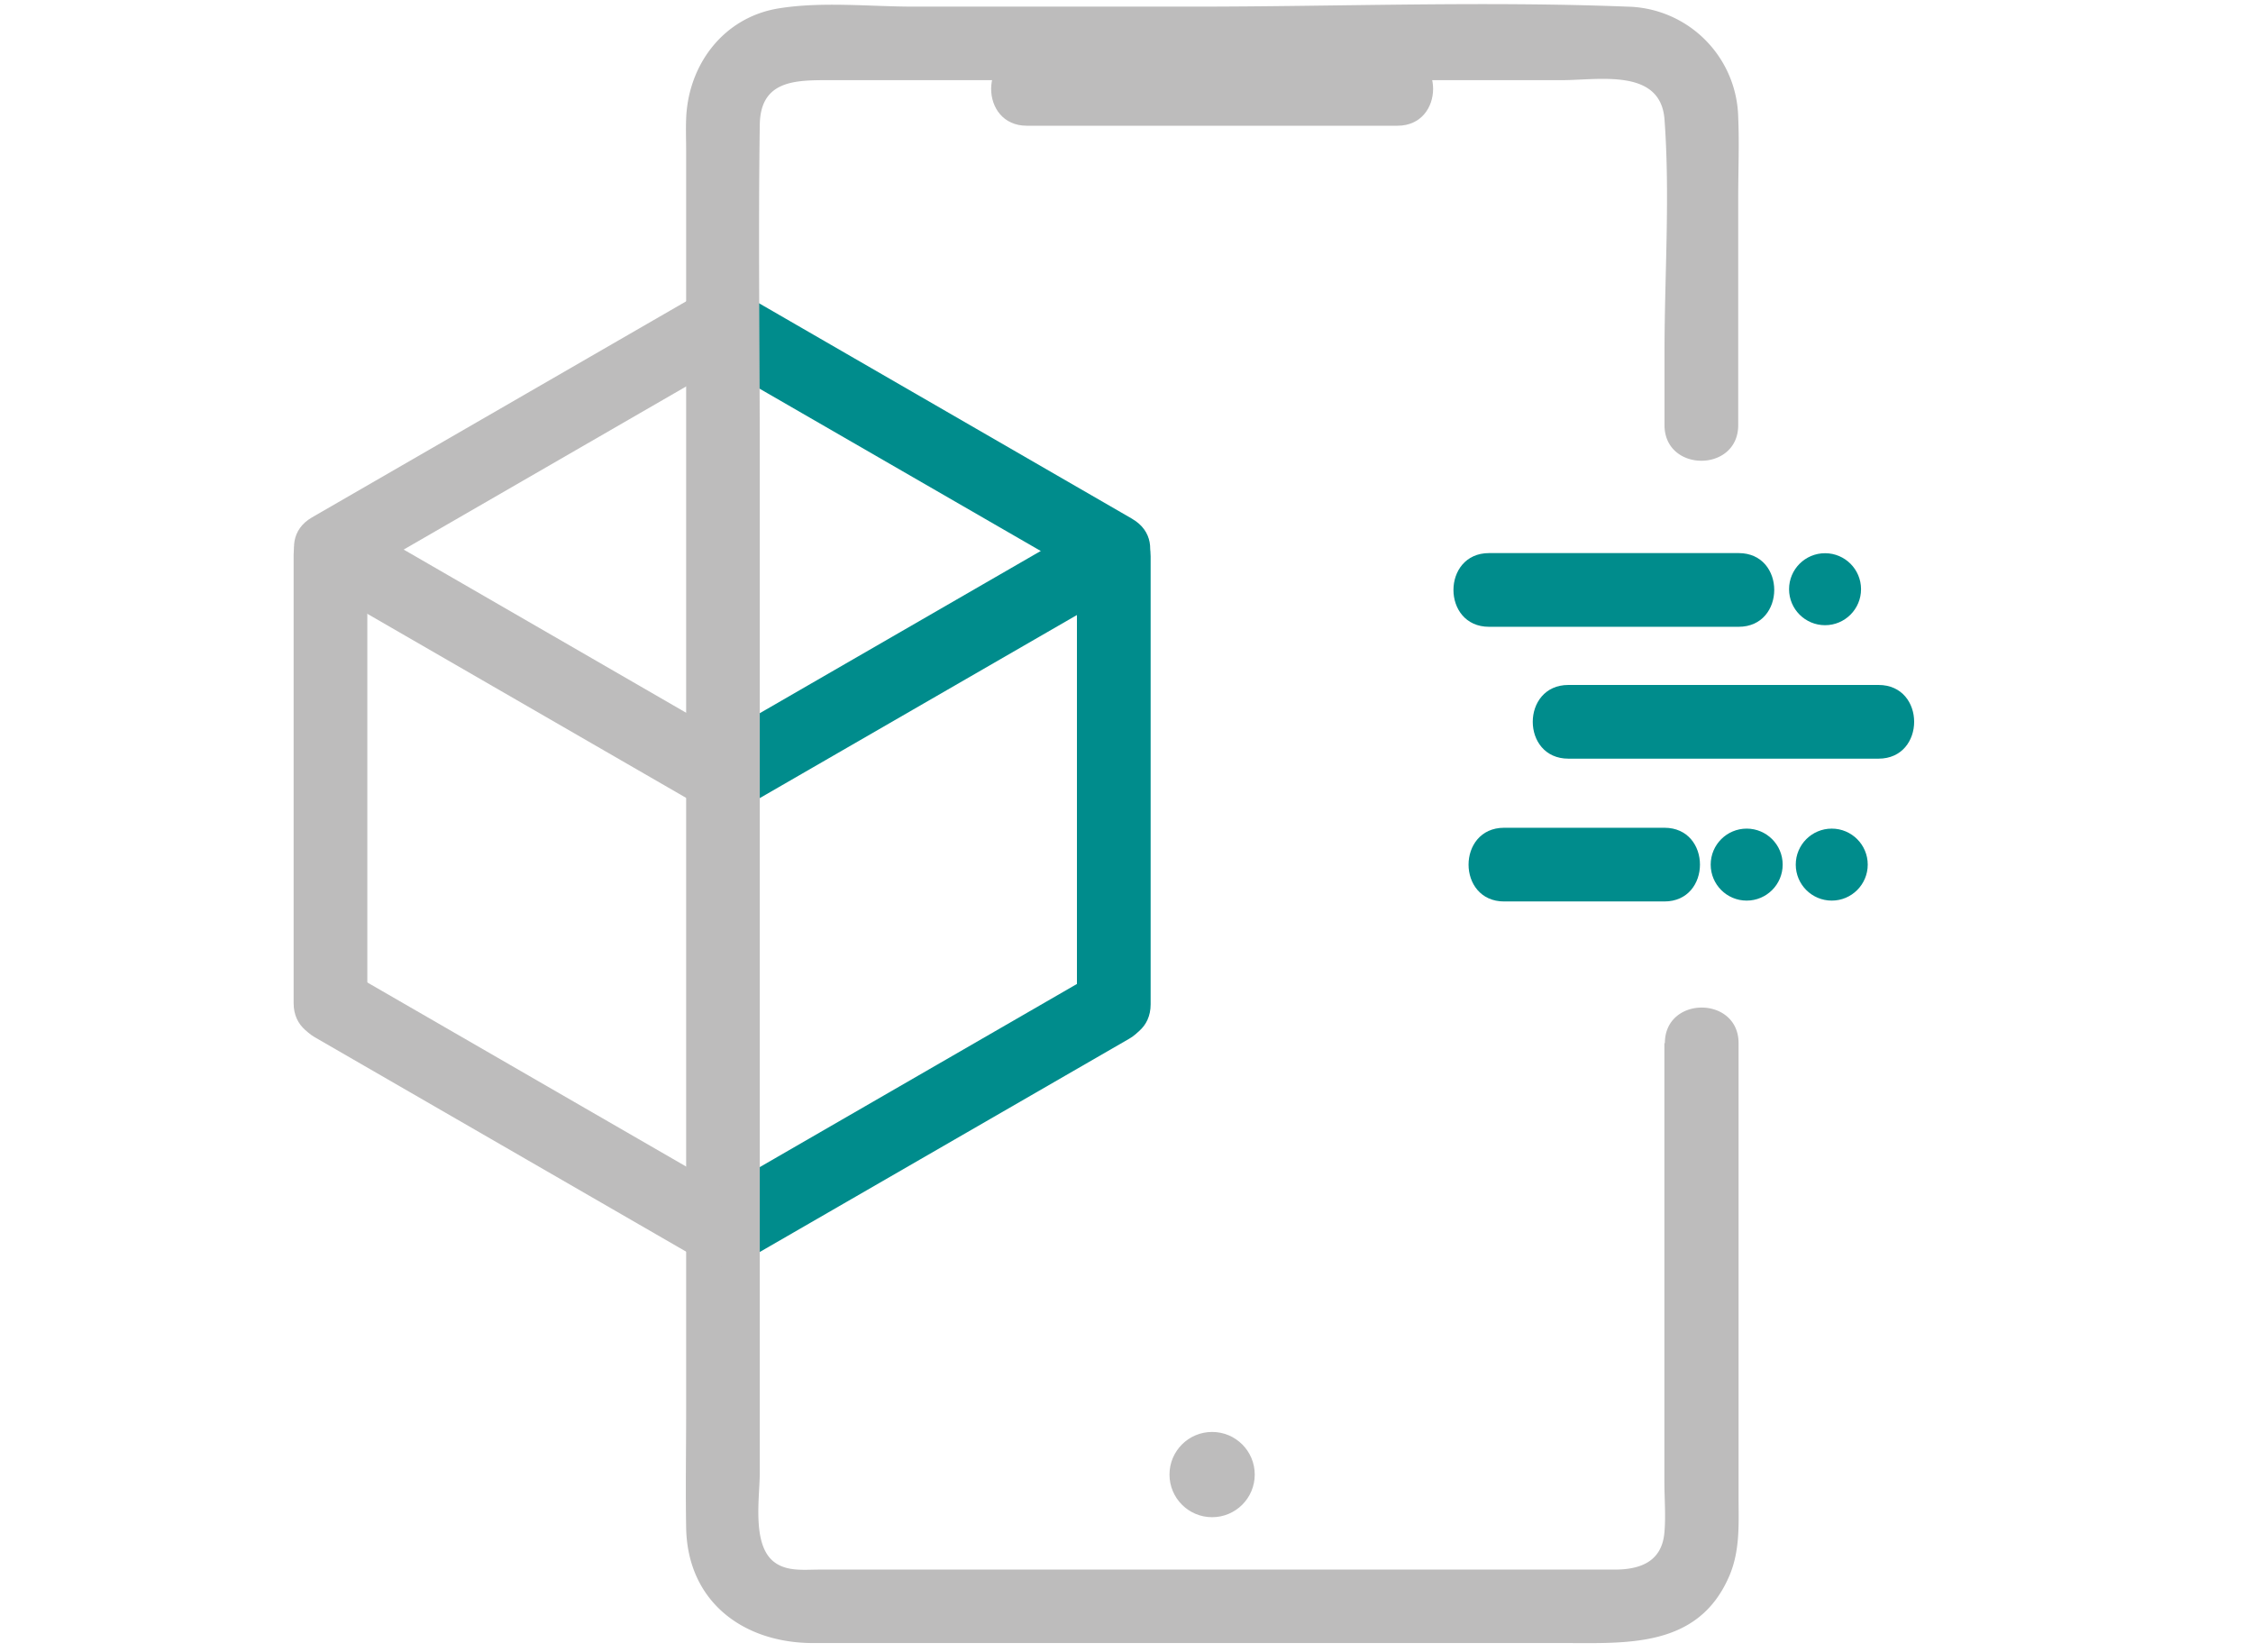
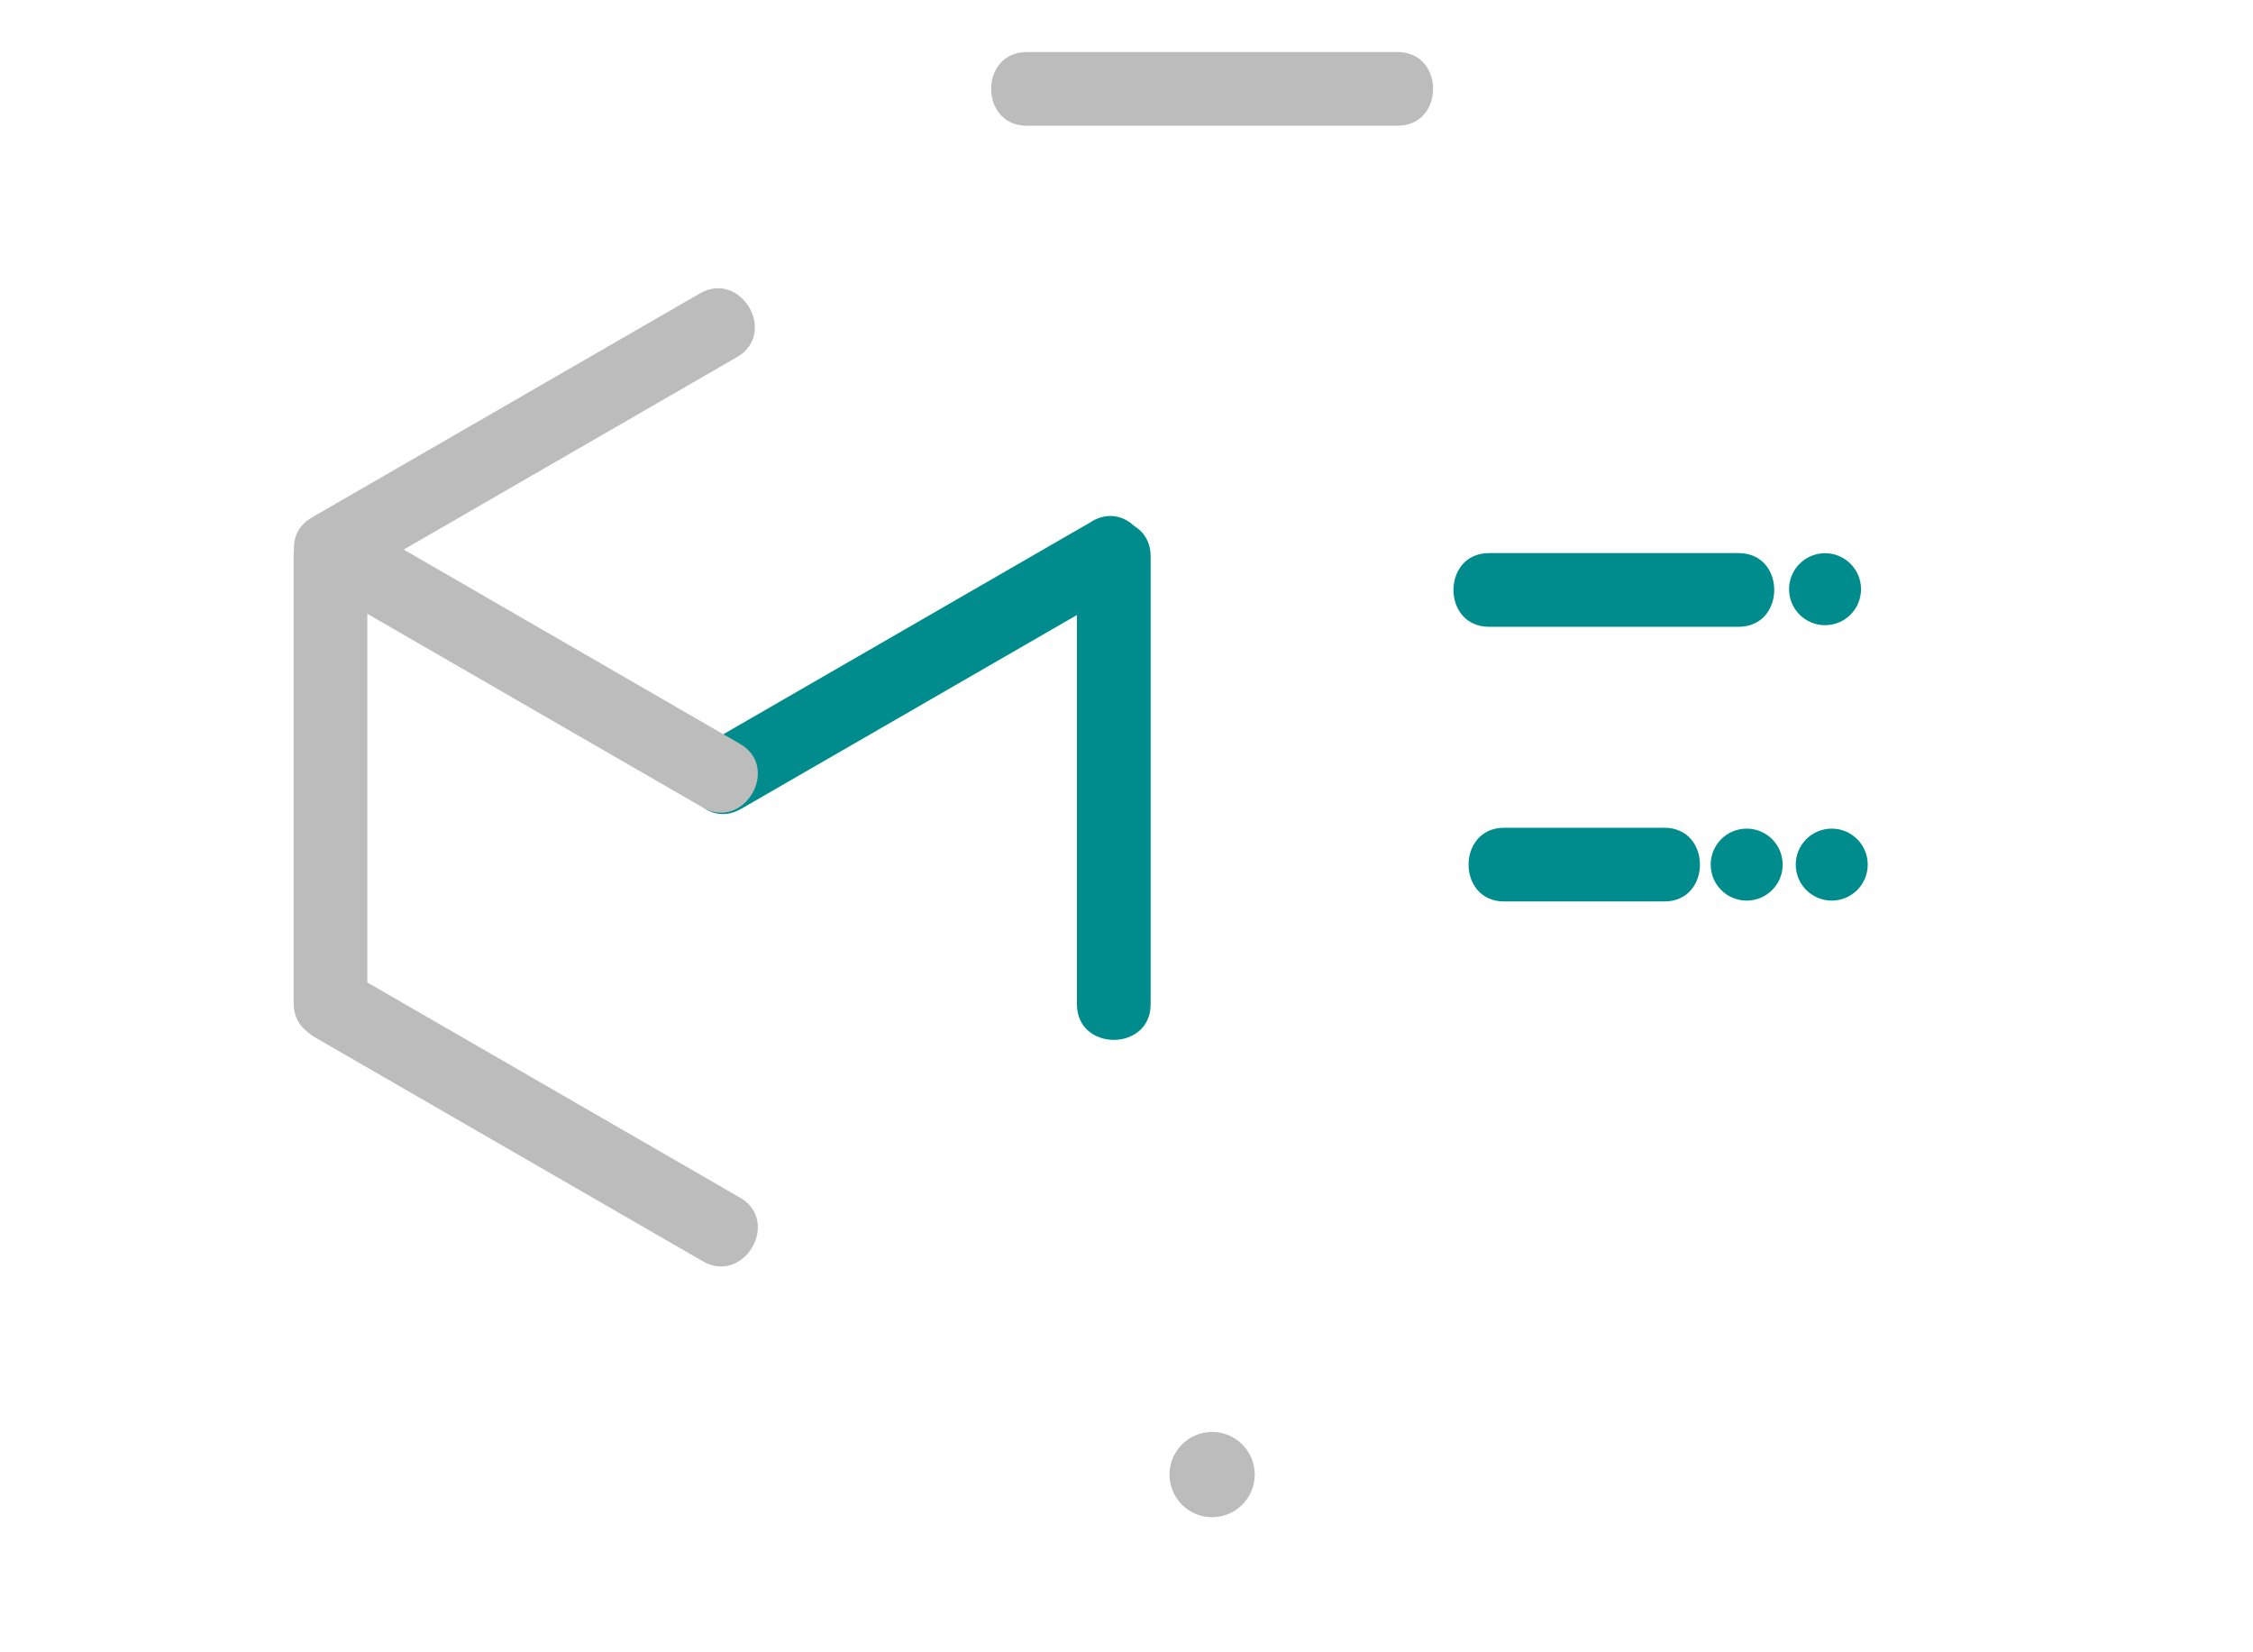
<svg xmlns="http://www.w3.org/2000/svg" viewBox="0 0 366.84 268.91">
  <defs>
    <style>.cls-1,.cls-4{fill:#008c8c;}.cls-2,.cls-3{fill:#bdbcbc;}.cls-3{stroke:#bdbcbc;}.cls-3,.cls-4{stroke-miterlimit:10;}.cls-4{stroke:#008c8c;}</style>
  </defs>
  <g id="Ebene_1" data-name="Ebene 1">
    <g id="AR">
      <path class="cls-1" d="M175.35,90.57v72.94c0,7.72,12,7.74,12,0V90.57c0-7.72-12-7.73-12,0Z" />
-       <path class="cls-1" d="M184.38,84.49,121.21,48c-6.7-3.87-12.75,6.49-6.06,10.36l63.18,36.47c6.7,3.87,12.75-6.5,6-10.36Z" />
      <path class="cls-1" d="M177.85,84.86l-63.17,36.47c-6.69,3.86-.65,14.23,6,10.36l63.18-36.47c6.68-3.86.65-14.24-6.06-10.36Z" />
-       <path class="cls-1" d="M177.85,158.76l-63.17,36.47c-6.69,3.86-.65,14.23,6,10.36l63.18-36.47c6.68-3.86.65-14.23-6.06-10.36Z" />
-       <path class="cls-2" d="M271,169.84v71.42c0,2.72.25,5.58,0,8.29-.43,4.8-4.06,6-8.11,6H133.39c-2.52,0-5.38.37-7.47-1.34-3.51-2.88-2.21-10.48-2.21-14.45V75c0-18.23-.26-36.47,0-54.69.1-7.23,5.73-7.26,11.22-7.26H254.34c6,0,16.06-2,16.68,6.4.92,12.49,0,25.4,0,37.92V69.22c0,7.72,12,7.74,12,0v-37c0-4.36.19-8.78,0-13.14a18.42,18.42,0,0,0-18.12-18c-23.43-.92-47.09,0-70.53,0H148.82c-7.15,0-14.91-.86-22,.28-9,1.44-14.79,9.16-15.1,18-.07,1.71,0,3.43,0,5.14V229.7c0,6.35-.11,12.7,0,19,.2,12.1,9.33,18.81,20.68,18.81h122c10.42,0,22,.85,27.09-10.74,1.88-4.24,1.59-8.67,1.59-13.16V169.84c0-7.72-12-7.73-12,0Z" />
      <circle class="cls-3" cx="197.36" cy="240.08" r="6.44" />
      <path class="cls-2" d="M167.18,20.47h60.37c7.72,0,7.73-12,0-12H167.18c-7.72,0-7.74,12,0,12Z" />
      <path class="cls-2" d="M47.81,90.33v73c0,7.72,12,7.73,12,0V90.33c0-7.72-12-7.73-12,0Z" />
      <path class="cls-2" d="M56.84,94.61,120,58.14c6.69-3.86.65-14.23-6.06-10.36L50.78,84.25c-6.68,3.86-.65,14.23,6.06,10.36Z" />
      <path class="cls-2" d="M51.26,95l63.17,36.47c6.7,3.87,12.75-6.5,6.06-10.36L57.32,84.62c-6.7-3.87-12.75,6.5-6.06,10.36Z" />
      <path class="cls-2" d="M51.26,168.88l63.17,36.47c6.7,3.87,12.75-6.49,6.06-10.36L57.32,158.52c-6.7-3.87-12.75,6.5-6.06,10.36Z" />
      <path class="cls-1" d="M242.45,102.05h40.64c7.72,0,7.74-12,0-12H242.45c-7.72,0-7.73,12,0,12Z" />
-       <path class="cls-1" d="M255.37,123.52h50.5c7.72,0,7.74-12,0-12h-50.5c-7.73,0-7.74,12,0,12Z" />
      <path class="cls-1" d="M244.91,146.77H271c7.72,0,7.73-12,0-12H244.91c-7.72,0-7.73,12,0,12Z" />
      <circle class="cls-4" cx="297.16" cy="95.93" r="5.36" />
      <circle class="cls-4" cx="298.25" cy="140.77" r="5.36" />
      <circle class="cls-4" cx="284.4" cy="140.77" r="5.36" />
    </g>
  </g>
</svg>